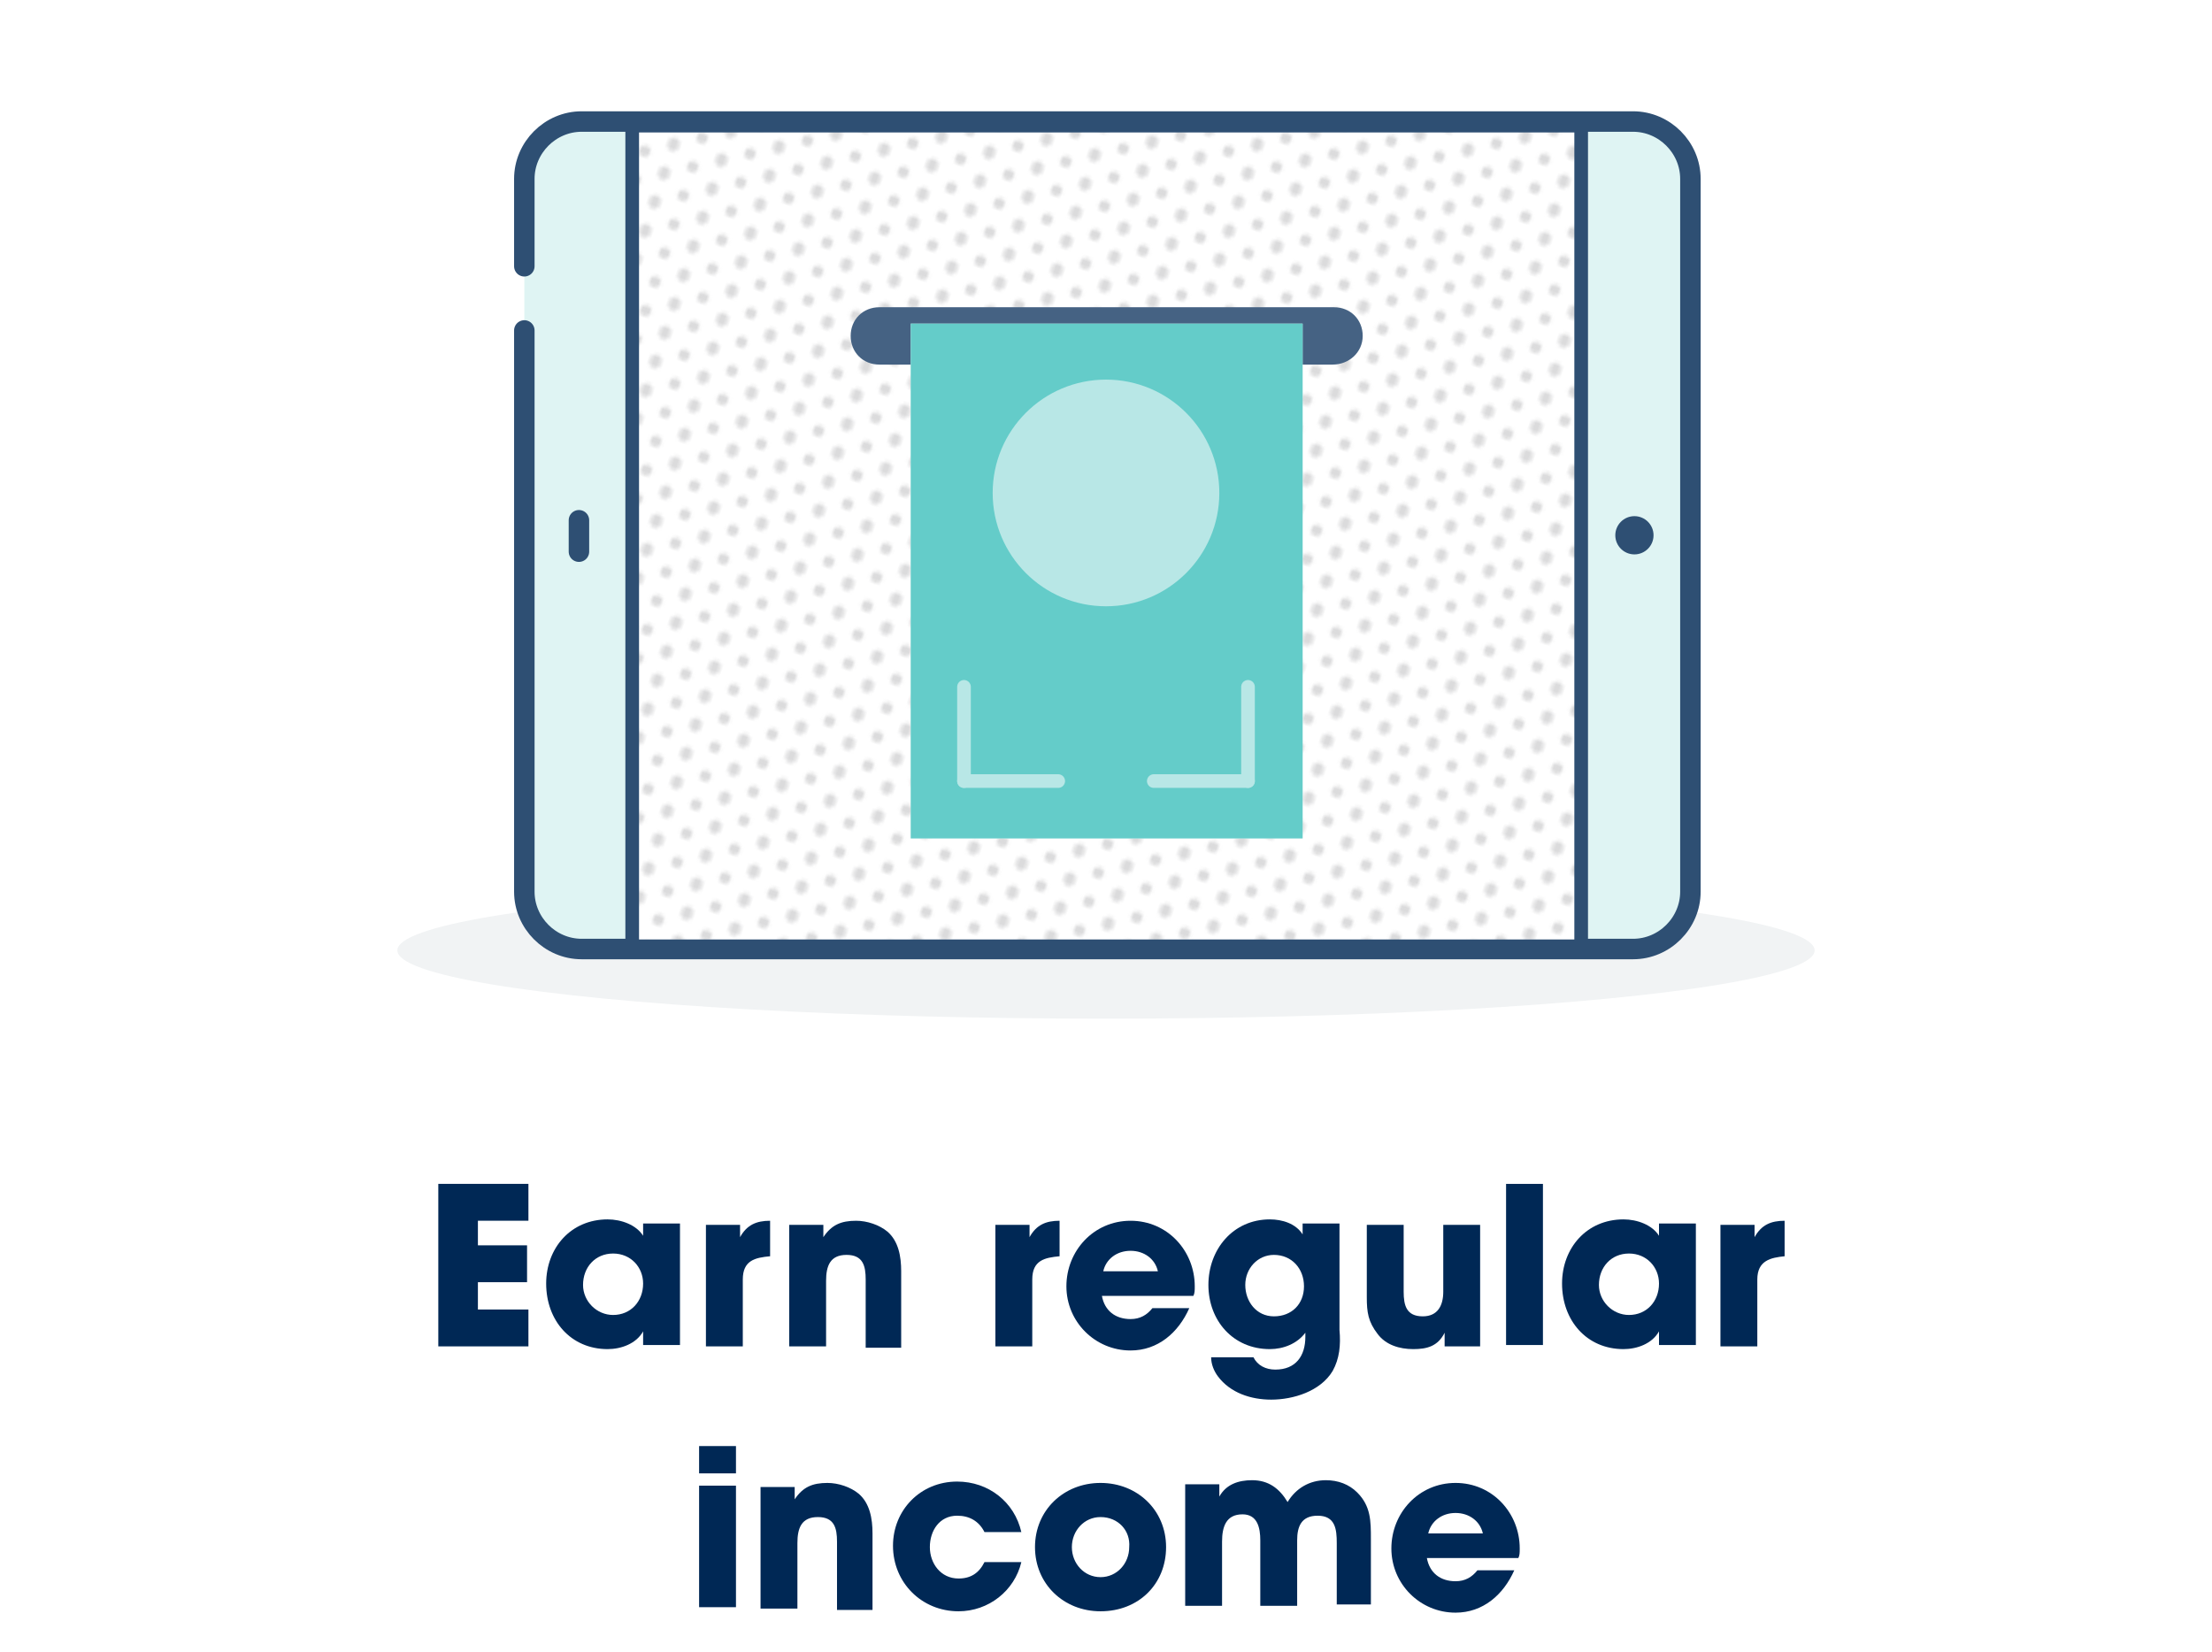
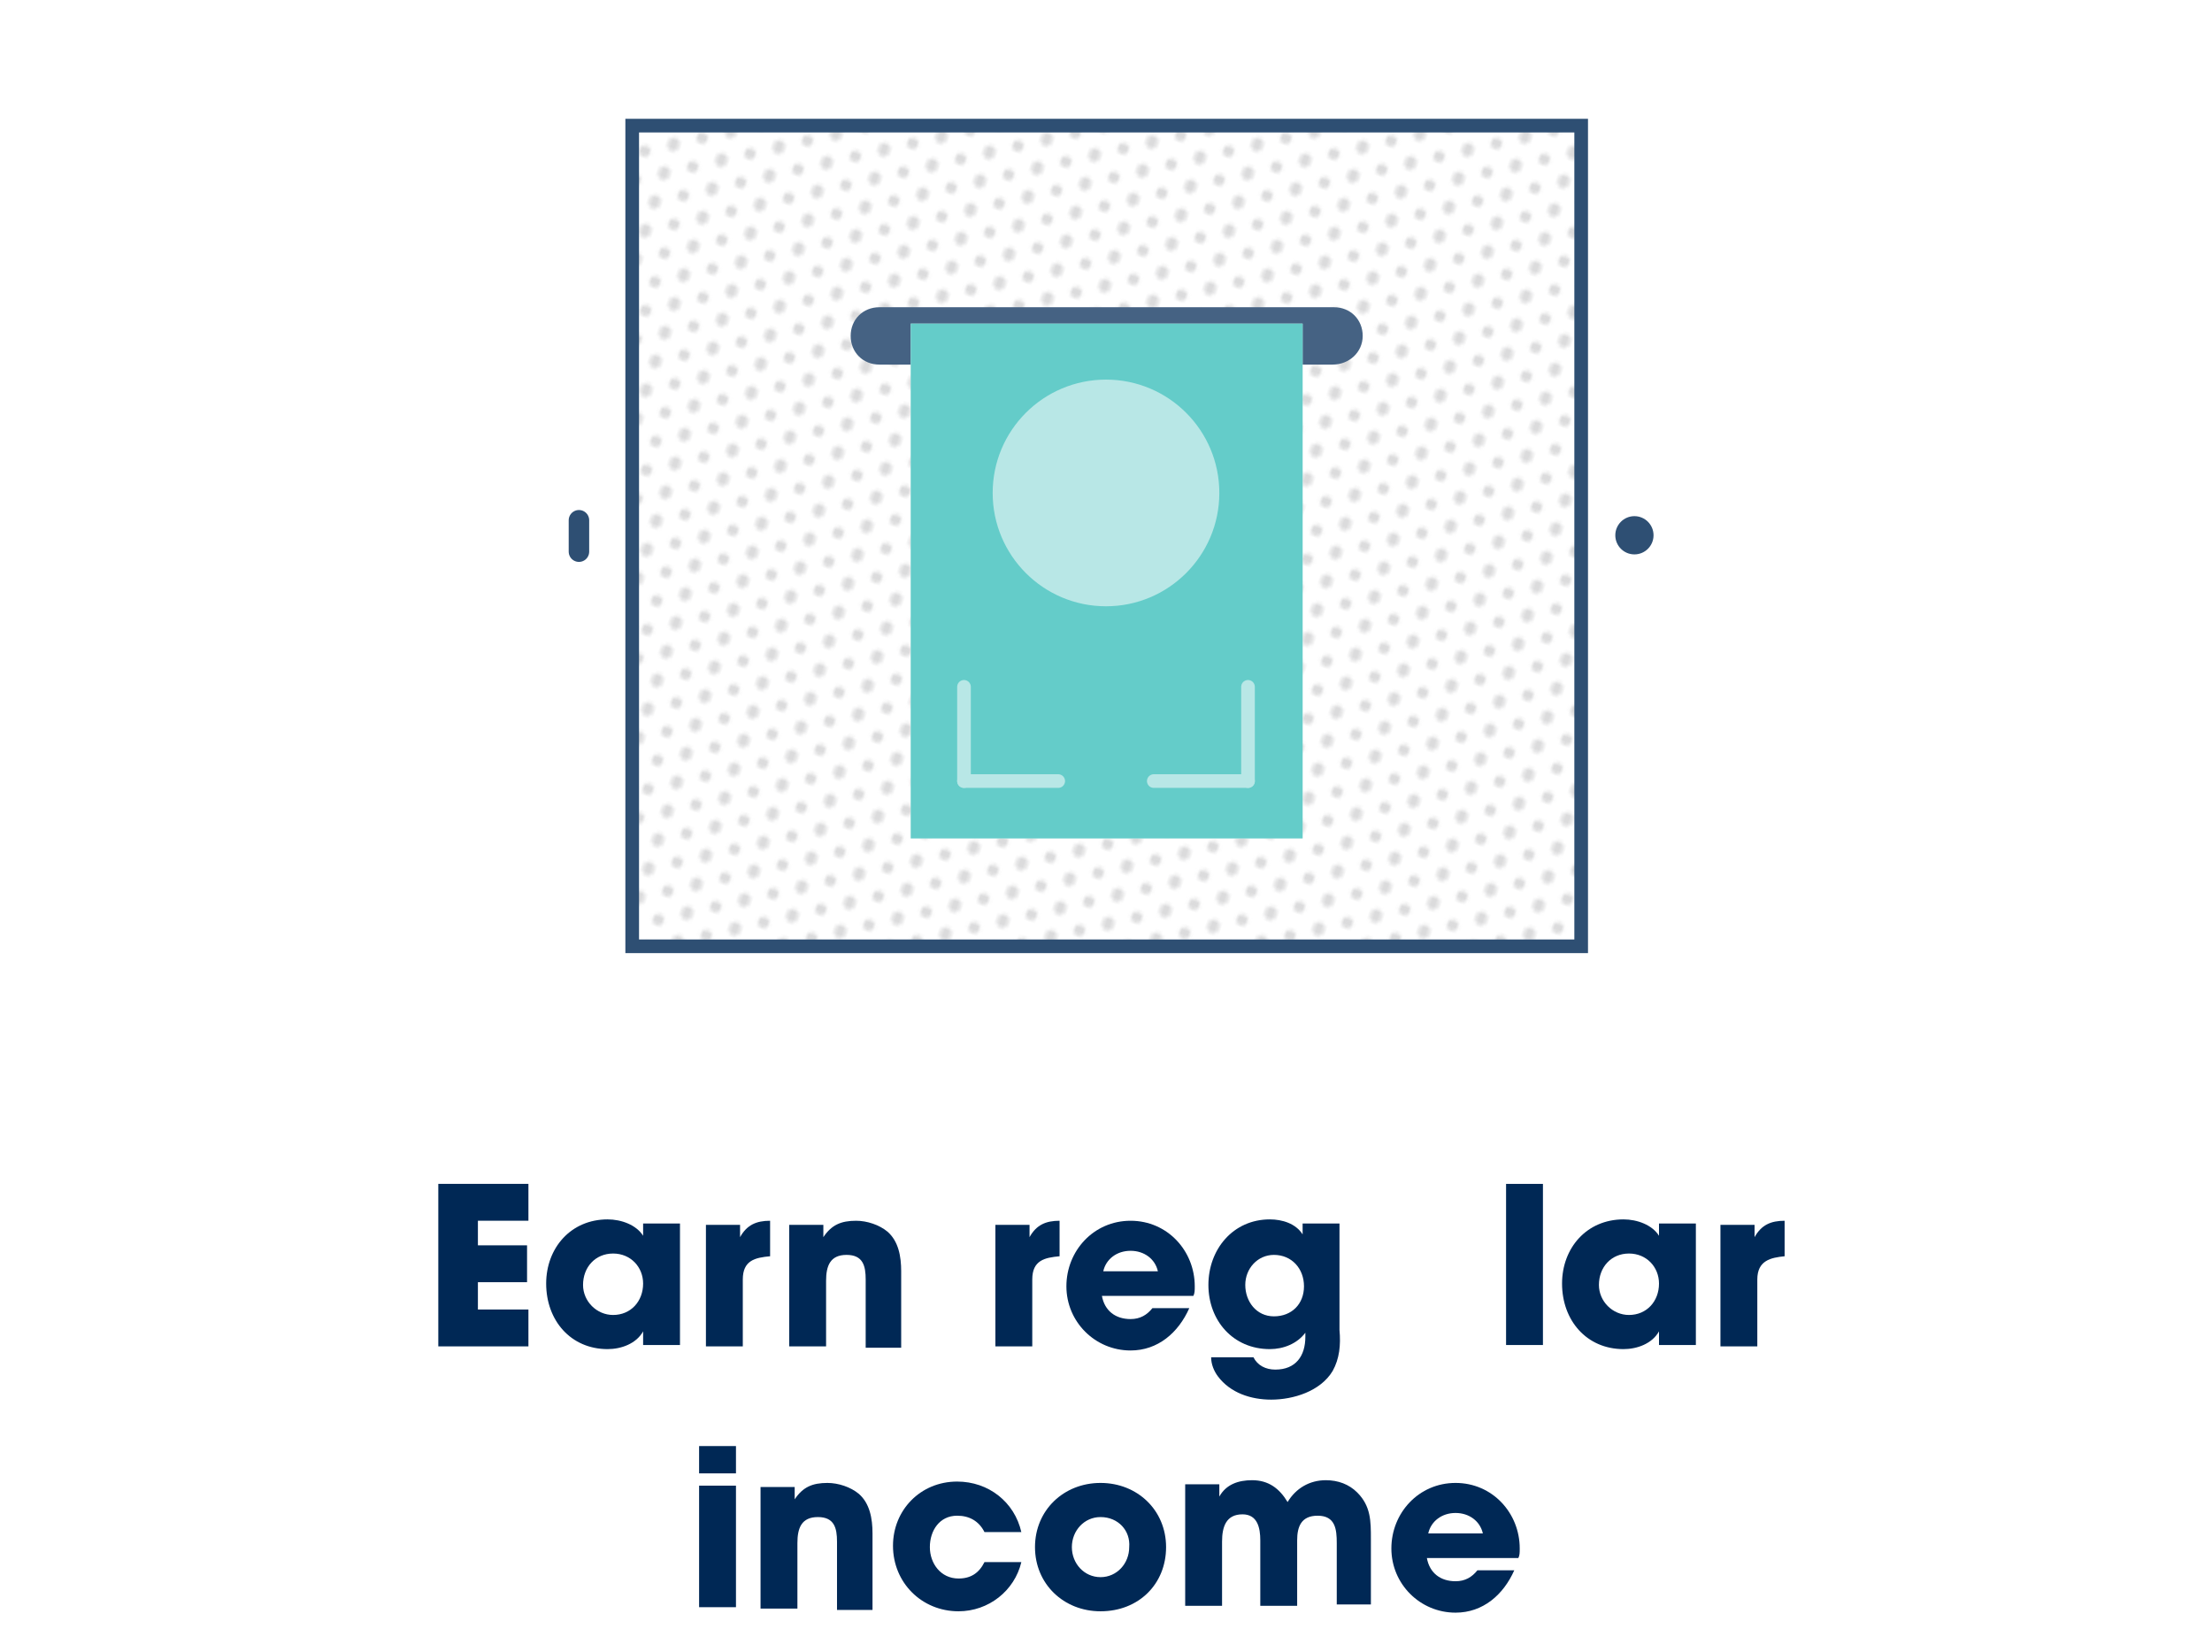
<svg xmlns="http://www.w3.org/2000/svg" xmlns:xlink="http://www.w3.org/1999/xlink" version="1.1" x="0px" y="0px" viewBox="0 0 162 121" style="enable-background:new 0 0 162 121;" xml:space="preserve">
  <style type="text/css">
	.st0{fill:none;}
	.st1{fill:#DBDBDC;}
	.st2{fill:#002855;}
	.st3{fill:#F1F3F4;}
	.st4{fill:#DFF4F3;}
	.st5{fill:url(#);}
	.st6{fill:#B8E7E6;}
	.st7{fill:none;stroke:#80D5D2;stroke-width:1.5;stroke-linecap:round;stroke-linejoin:round;stroke-miterlimit:10;}
	.st8{fill:#80D5D2;stroke:#80D5D2;stroke-width:1.5;stroke-linecap:round;stroke-linejoin:round;stroke-miterlimit:10;}
	.st9{fill:none;stroke:#64CCC9;stroke-width:1.5;stroke-linecap:round;stroke-linejoin:round;stroke-miterlimit:10;}
	.st10{fill:#FFFFFF;stroke:#2E4F73;stroke-width:1.5;stroke-linecap:round;stroke-linejoin:round;stroke-miterlimit:10;}
	.st11{display:none;}
	.st12{display:inline;}
	.st13{fill:#FFFFFF;}
	.st14{clip-path:url(#SVGID_2_);}
	.st15{fill:#64CCC9;}
	.st16{enable-background:new    ;}
	.st17{fill:#717174;}
	.st18{clip-path:url(#SVGID_4_);}
	.st19{fill:none;stroke:#FFFFFF;stroke-width:1.5;stroke-linecap:round;stroke-linejoin:round;stroke-miterlimit:10;}
	.st20{fill:none;stroke:#2E4F73;stroke-width:1.5;stroke-linecap:round;stroke-linejoin:round;stroke-miterlimit:10;}
	.st21{fill:#DFF4F3;stroke:#2E4F73;stroke-width:1.5;stroke-linecap:round;stroke-linejoin:round;stroke-miterlimit:10;}
	.st22{fill:url(#SVGID_5_);stroke:#2E4F73;stroke-miterlimit:10;}
	.st23{fill:#2E4F73;}
	.st24{fill:#456283;}
	.st25{clip-path:url(#SVGID_7_);}
	.st26{fill:none;stroke:#B8E7E6;stroke-linecap:round;stroke-linejoin:round;stroke-miterlimit:10;}
	.st27{fill:#E8E8E8;stroke:#80D5D2;stroke-width:1.5;stroke-linecap:round;stroke-linejoin:round;stroke-miterlimit:10;}
	.st28{fill:#B8E7E6;stroke:#80D5D2;stroke-width:1.5;stroke-linecap:round;stroke-linejoin:round;stroke-miterlimit:10;}
	.st29{fill:#456283;stroke:#2E4F73;stroke-width:1.5;stroke-linecap:round;stroke-linejoin:round;stroke-miterlimit:10;}
	.st30{fill:#E8E8E8;}
	.st31{fill:none;stroke:#2E4F73;stroke-linecap:round;stroke-linejoin:round;stroke-miterlimit:10;}
	.st32{fill:#64CCC9;stroke:#2E4F73;stroke-linecap:round;stroke-linejoin:round;stroke-miterlimit:10;}
	.st33{fill:#B8E7E6;stroke:#2E4F73;stroke-linecap:round;stroke-linejoin:round;stroke-miterlimit:10;}
	.st34{fill:#FFFFFF;stroke:#2E4F73;stroke-linecap:round;stroke-linejoin:round;stroke-miterlimit:10;}
	.st35{fill:#DBDBDC;stroke:#2E4F73;stroke-linecap:round;stroke-linejoin:round;stroke-miterlimit:10;}
	.st36{fill:#F8F8F8;stroke:#2E4F73;stroke-width:1.5;stroke-linecap:round;stroke-linejoin:round;stroke-miterlimit:10;}
	.st37{fill:url(#SVGID_8_);}
	.st38{fill:url(#);stroke:#2E4F73;stroke-miterlimit:10;}
	.st39{fill:#80D5D2;}
	.st40{fill:#64CCC9;stroke:#2E4F73;stroke-width:1.5;stroke-linecap:round;stroke-linejoin:round;stroke-miterlimit:10;}
	.st41{fill:#B8B8B9;}
	.st42{fill:url(#SVGID_9_);}
	.st43{fill:#E8E8E8;stroke:#2E4F73;stroke-width:1.5;stroke-linecap:round;stroke-linejoin:round;stroke-miterlimit:10;}
	.st44{fill:#B8B8B9;stroke:#2E4F73;stroke-width:1.5;stroke-linecap:round;stroke-linejoin:round;stroke-miterlimit:10;}
	.st45{fill:url(#SVGID_10_);stroke:#2E4F73;stroke-width:1.5;stroke-miterlimit:10;}
	.st46{fill:none;stroke:#B8E7E6;stroke-width:1.5;stroke-linecap:round;stroke-linejoin:round;stroke-miterlimit:10;}
	.st47{fill:#B8E7E6;stroke:#64CCC9;stroke-width:1.5;stroke-linecap:round;stroke-linejoin:round;stroke-miterlimit:10;}
	.st48{fill:#B8E7E6;stroke:#2E4F73;stroke-width:1.5;stroke-linecap:round;stroke-linejoin:round;stroke-miterlimit:10;}
	.st49{fill:#DBDBDC;stroke:#2E4F73;stroke-width:1.5;stroke-linecap:round;stroke-linejoin:round;stroke-miterlimit:10;}
	.st50{fill:none;stroke:#64CCC9;stroke-width:2.337;stroke-linecap:round;stroke-linejoin:round;stroke-miterlimit:10;}
	.st51{fill:none;stroke:#2E4F73;stroke-width:2;stroke-linecap:round;stroke-linejoin:round;stroke-miterlimit:10;}
	.st52{fill:#FFFFFF;stroke:#64CCC9;stroke-width:2;stroke-linecap:round;stroke-linejoin:round;stroke-miterlimit:10;}
	.st53{fill:#B8E7E6;stroke:#64CCC9;stroke-width:2;stroke-linecap:round;stroke-linejoin:round;stroke-miterlimit:10;}
	.st54{fill:#E8E8E8;stroke:#E8E8E8;stroke-width:2;stroke-miterlimit:10;}
	.st55{fill:none;stroke:#64CCC9;stroke-width:2;stroke-linecap:round;stroke-linejoin:round;stroke-miterlimit:10;}
	.st56{fill:url(#);stroke:#B8E7E6;stroke-width:2;stroke-miterlimit:10;}
	.st57{fill:none;stroke:#B8E7E6;stroke-width:2;stroke-linecap:round;stroke-linejoin:round;stroke-miterlimit:10;}
	.st58{fill:#DFF4F3;stroke:#2E4F73;stroke-width:2;stroke-linecap:round;stroke-linejoin:round;stroke-miterlimit:10;}
	.st59{fill:none;stroke:#64CCC9;stroke-linecap:round;stroke-linejoin:round;stroke-miterlimit:10;stroke-dasharray:2,4;}
	.st60{fill:#FFFFFF;stroke:#2E4F73;stroke-width:2;stroke-linecap:round;stroke-linejoin:round;stroke-miterlimit:10;}
</style>
  <pattern x="-200" y="-1502.2" width="15" height="8.3" patternUnits="userSpaceOnUse" id="grey-4-dots" viewBox="1.7 -10 15 8.3" style="overflow:visible;">
    <g>
      <rect x="1.7" y="-10" class="st0" width="15" height="8.3" />
      <circle class="st1" cx="16.7" cy="-1.7" r="1.7" />
      <circle class="st1" cx="1.7" cy="-1.7" r="1.7" />
      <circle class="st1" cx="16.7" cy="-10" r="1.7" />
      <circle class="st1" cx="9.2" cy="-5.8" r="1.7" />
      <circle class="st1" cx="1.7" cy="-10" r="1.7" />
    </g>
  </pattern>
  <g id="Layer_1">
    <g>
      <g>
        <rect x="6.1" y="84.6" class="st0" width="149.8" height="34.1" />
        <path class="st2" d="M32.1,98.5V86.7h6.6v2.7H35v1.8h3.6v2.7H35v2h3.7v2.7H32.1z" />
        <path class="st2" d="M47.1,98.5v-1h0c-0.5,0.9-1.6,1.3-2.6,1.3c-2.7,0-4.5-2.1-4.5-4.8c0-2.6,1.8-4.7,4.5-4.7     c1,0,2.1,0.4,2.6,1.2h0v-0.9h2.7v8.9H47.1z M44.9,91.8c-1.3,0-2.2,1-2.2,2.3c0,1.2,1,2.2,2.2,2.2c1.3,0,2.2-1,2.2-2.3     C47.1,92.8,46.2,91.8,44.9,91.8z" />
-         <path class="st2" d="M54.4,93.7v4.9h-2.7v-8.9h2.5v0.9h0c0.5-0.9,1.2-1.2,2.2-1.2V92C55.3,92.1,54.4,92.3,54.4,93.7z" />
+         <path class="st2" d="M54.4,93.7v4.9h-2.7v-8.9h2.5v0.9c0.5-0.9,1.2-1.2,2.2-1.2V92C55.3,92.1,54.4,92.3,54.4,93.7z" />
        <path class="st2" d="M63.4,98.5v-4.8c0-1-0.2-1.8-1.4-1.8c-1.2,0-1.5,0.8-1.5,1.9v4.8h-2.7v-8.9h2.5v0.9h0     c0.6-0.9,1.3-1.2,2.4-1.2c0.8,0,1.7,0.3,2.3,0.8c0.8,0.7,1,1.8,1,2.9v5.6H63.4z" />
        <path class="st2" d="M75.6,93.7v4.9h-2.7v-8.9h2.5v0.9h0c0.5-0.9,1.2-1.2,2.2-1.2V92C76.5,92.1,75.6,92.3,75.6,93.7z" />
        <path class="st2" d="M87.4,94.9h-6.7c0.2,1.1,1,1.7,2.1,1.7c0.7,0,1.2-0.3,1.6-0.8h2.7c-0.8,1.8-2.3,3.1-4.3,3.1     c-2.6,0-4.7-2.1-4.7-4.7c0-2.6,2-4.8,4.7-4.8c2.7,0,4.7,2.2,4.7,4.8C87.5,94.5,87.5,94.7,87.4,94.9z M82.8,91.6     c-1,0-1.8,0.6-2,1.5h4C84.6,92.2,83.8,91.6,82.8,91.6z" />
        <path class="st2" d="M97.6,100.4c-0.9,1.5-2.9,2.1-4.5,2.1c-1.5,0-3-0.5-3.9-1.7c-0.3-0.4-0.5-0.9-0.5-1.4h3.1     c0.3,0.6,0.9,0.9,1.6,0.9c1.5,0,2.2-1,2.2-2.4v-0.3h0C95,98.4,94,98.8,93,98.8c-2.7,0-4.5-2.1-4.5-4.7c0-2.6,1.8-4.8,4.5-4.8     c0.9,0,1.9,0.3,2.4,1.1h0v-0.8h2.7v7.8C98.2,98.5,98.1,99.5,97.6,100.4z M93.3,91.9c-1.2,0-2.1,1-2.1,2.2c0,1.2,0.8,2.3,2.1,2.3     s2.2-0.9,2.2-2.2C95.5,92.9,94.6,91.9,93.3,91.9z" />
-         <path class="st2" d="M105.8,98.5v-0.9h0c-0.5,1-1.3,1.2-2.3,1.2c-1,0-2-0.3-2.6-1.1c-0.7-0.9-0.8-1.6-0.8-2.7v-5.3h2.7v4.9     c0,1,0.2,1.8,1.4,1.8c1.1,0,1.5-0.8,1.5-1.8v-4.9h2.7v8.9H105.8z" />
        <path class="st2" d="M110.3,98.5V86.7h2.7v11.8H110.3z" />
        <path class="st2" d="M121.5,98.5v-1h0c-0.5,0.9-1.6,1.3-2.6,1.3c-2.7,0-4.5-2.1-4.5-4.8c0-2.6,1.8-4.7,4.5-4.7     c1,0,2.1,0.4,2.6,1.2h0v-0.9h2.7v8.9H121.5z M119.3,91.8c-1.3,0-2.2,1-2.2,2.3c0,1.2,1,2.2,2.2,2.2c1.3,0,2.2-1,2.2-2.3     C121.5,92.8,120.6,91.8,119.3,91.8z" />
        <path class="st2" d="M128.7,93.7v4.9h-2.7v-8.9h2.5v0.9h0c0.5-0.9,1.2-1.2,2.2-1.2V92C129.7,92.1,128.7,92.3,128.7,93.7z" />
        <path class="st2" d="M51.2,107.9v-2h2.7v2H51.2z M51.2,117.7v-8.9h2.7v8.9H51.2z" />
        <path class="st2" d="M61.3,117.7v-4.8c0-1-0.2-1.8-1.4-1.8c-1.2,0-1.5,0.8-1.5,1.9v4.8h-2.7v-8.9h2.5v0.9h0     c0.6-0.9,1.3-1.2,2.4-1.2c0.8,0,1.7,0.3,2.3,0.8c0.8,0.7,1,1.8,1,2.9v5.6H61.3z" />
        <path class="st2" d="M70.2,118c-2.7,0-4.8-2.1-4.8-4.8c0-2.6,2-4.7,4.7-4.7c2.3,0,4.2,1.5,4.7,3.7h-2.7c-0.4-0.8-1.1-1.2-2-1.2     c-1.3,0-2,1.1-2,2.3c0,1.2,0.8,2.3,2.1,2.3c0.9,0,1.5-0.4,1.9-1.2h2.7C74.3,116.5,72.4,118,70.2,118z" />
        <path class="st2" d="M80.6,118c-2.7,0-4.8-2-4.8-4.7c0-2.7,2.1-4.7,4.8-4.7s4.8,2,4.8,4.7C85.4,116,83.4,118,80.6,118z      M80.6,111.1c-1.2,0-2.1,1-2.1,2.2c0,1.2,0.9,2.2,2.1,2.2s2.1-1,2.1-2.2C82.8,112.1,81.9,111.1,80.6,111.1z" />
        <path class="st2" d="M97.9,117.7V113c0-1-0.1-2-1.4-2c-1.2,0-1.5,0.8-1.5,1.8v4.8h-2.7v-4.8c0-0.9-0.2-1.9-1.3-1.9     c-1.2,0-1.5,0.9-1.5,2v4.7h-2.7v-8.9h2.5v0.9h0c0.5-0.9,1.4-1.2,2.4-1.2c1.2,0,2,0.6,2.6,1.6c0.6-1,1.6-1.6,2.8-1.6     c0.9,0,1.7,0.3,2.3,0.9c1,1,1,2.1,1,3.4v4.8H97.9z" />
        <path class="st2" d="M111.2,114.1h-6.7c0.2,1.1,1,1.7,2.1,1.7c0.7,0,1.2-0.3,1.6-0.8h2.7c-0.8,1.8-2.3,3.1-4.3,3.1     c-2.6,0-4.7-2.1-4.7-4.7c0-2.6,2-4.8,4.7-4.8c2.7,0,4.7,2.2,4.7,4.8C111.3,113.7,111.3,113.9,111.2,114.1z M106.6,110.8     c-1,0-1.8,0.6-2,1.5h4C108.4,111.4,107.6,110.8,106.6,110.8z" />
      </g>
    </g>
-     <ellipse class="st3" cx="81" cy="69.6" rx="51.9" ry="5" />
-     <path class="st21" d="M38.4,19.5v-6.4c0-2.3,1.9-4.2,4.2-4.2h77c2.3,0,4.2,1.9,4.2,4.2v52.2c0,2.3-1.9,4.2-4.2,4.2h-77   c-2.3,0-4.2-1.9-4.2-4.2V24.2" />
    <rect x="46.3" y="9" class="st13" width="69.5" height="60.4" />
    <pattern id="SVGID_2_" xlink:href="#grey-4-dots" patternTransform="matrix(0.234 7.666776e-02 -7.666776e-02 0.234 -5937.273 -3541.495)">
	</pattern>
    <rect x="46.3" y="9.2" style="fill:url(#SVGID_2_);stroke:#2E4F73;stroke-miterlimit:10;" width="69.5" height="60.1" />
    <line class="st20" x1="42.4" y1="38.1" x2="42.4" y2="40.4" />
    <circle class="st23" cx="119.7" cy="39.2" r="1.4" />
    <path class="st24" d="M97.6,26.7H64.4c-1.2,0-2.1-0.9-2.1-2.1v0c0-1.2,0.9-2.1,2.1-2.1h33.3c1.2,0,2.1,0.9,2.1,2.1v0   C99.8,25.8,98.8,26.7,97.6,26.7z" />
    <g>
      <defs>
        <rect id="SVGID_6_" x="66.3" y="23.7" width="29.3" height="37.9" />
      </defs>
      <clipPath id="SVGID_4_">
        <use xlink:href="#SVGID_6_" style="overflow:visible;" />
      </clipPath>
      <g class="st18">
        <rect x="66.7" y="10.9" class="st4" width="28.7" height="50.5" />
        <rect x="66.7" y="10.9" class="st15" width="28.7" height="50.5" />
        <circle class="st6" cx="81" cy="36.1" r="8.3" />
        <g>
          <g>
            <line class="st26" x1="70.6" y1="57.2" x2="70.6" y2="50.3" />
            <line class="st26" x1="70.6" y1="57.2" x2="77.5" y2="57.2" />
          </g>
          <g>
            <line class="st26" x1="91.4" y1="57.2" x2="84.5" y2="57.2" />
            <line class="st26" x1="91.4" y1="57.2" x2="91.4" y2="50.3" />
          </g>
        </g>
      </g>
    </g>
  </g>
  <g id="Layer_2">
</g>
  <g id="Layer_3">
</g>
</svg>